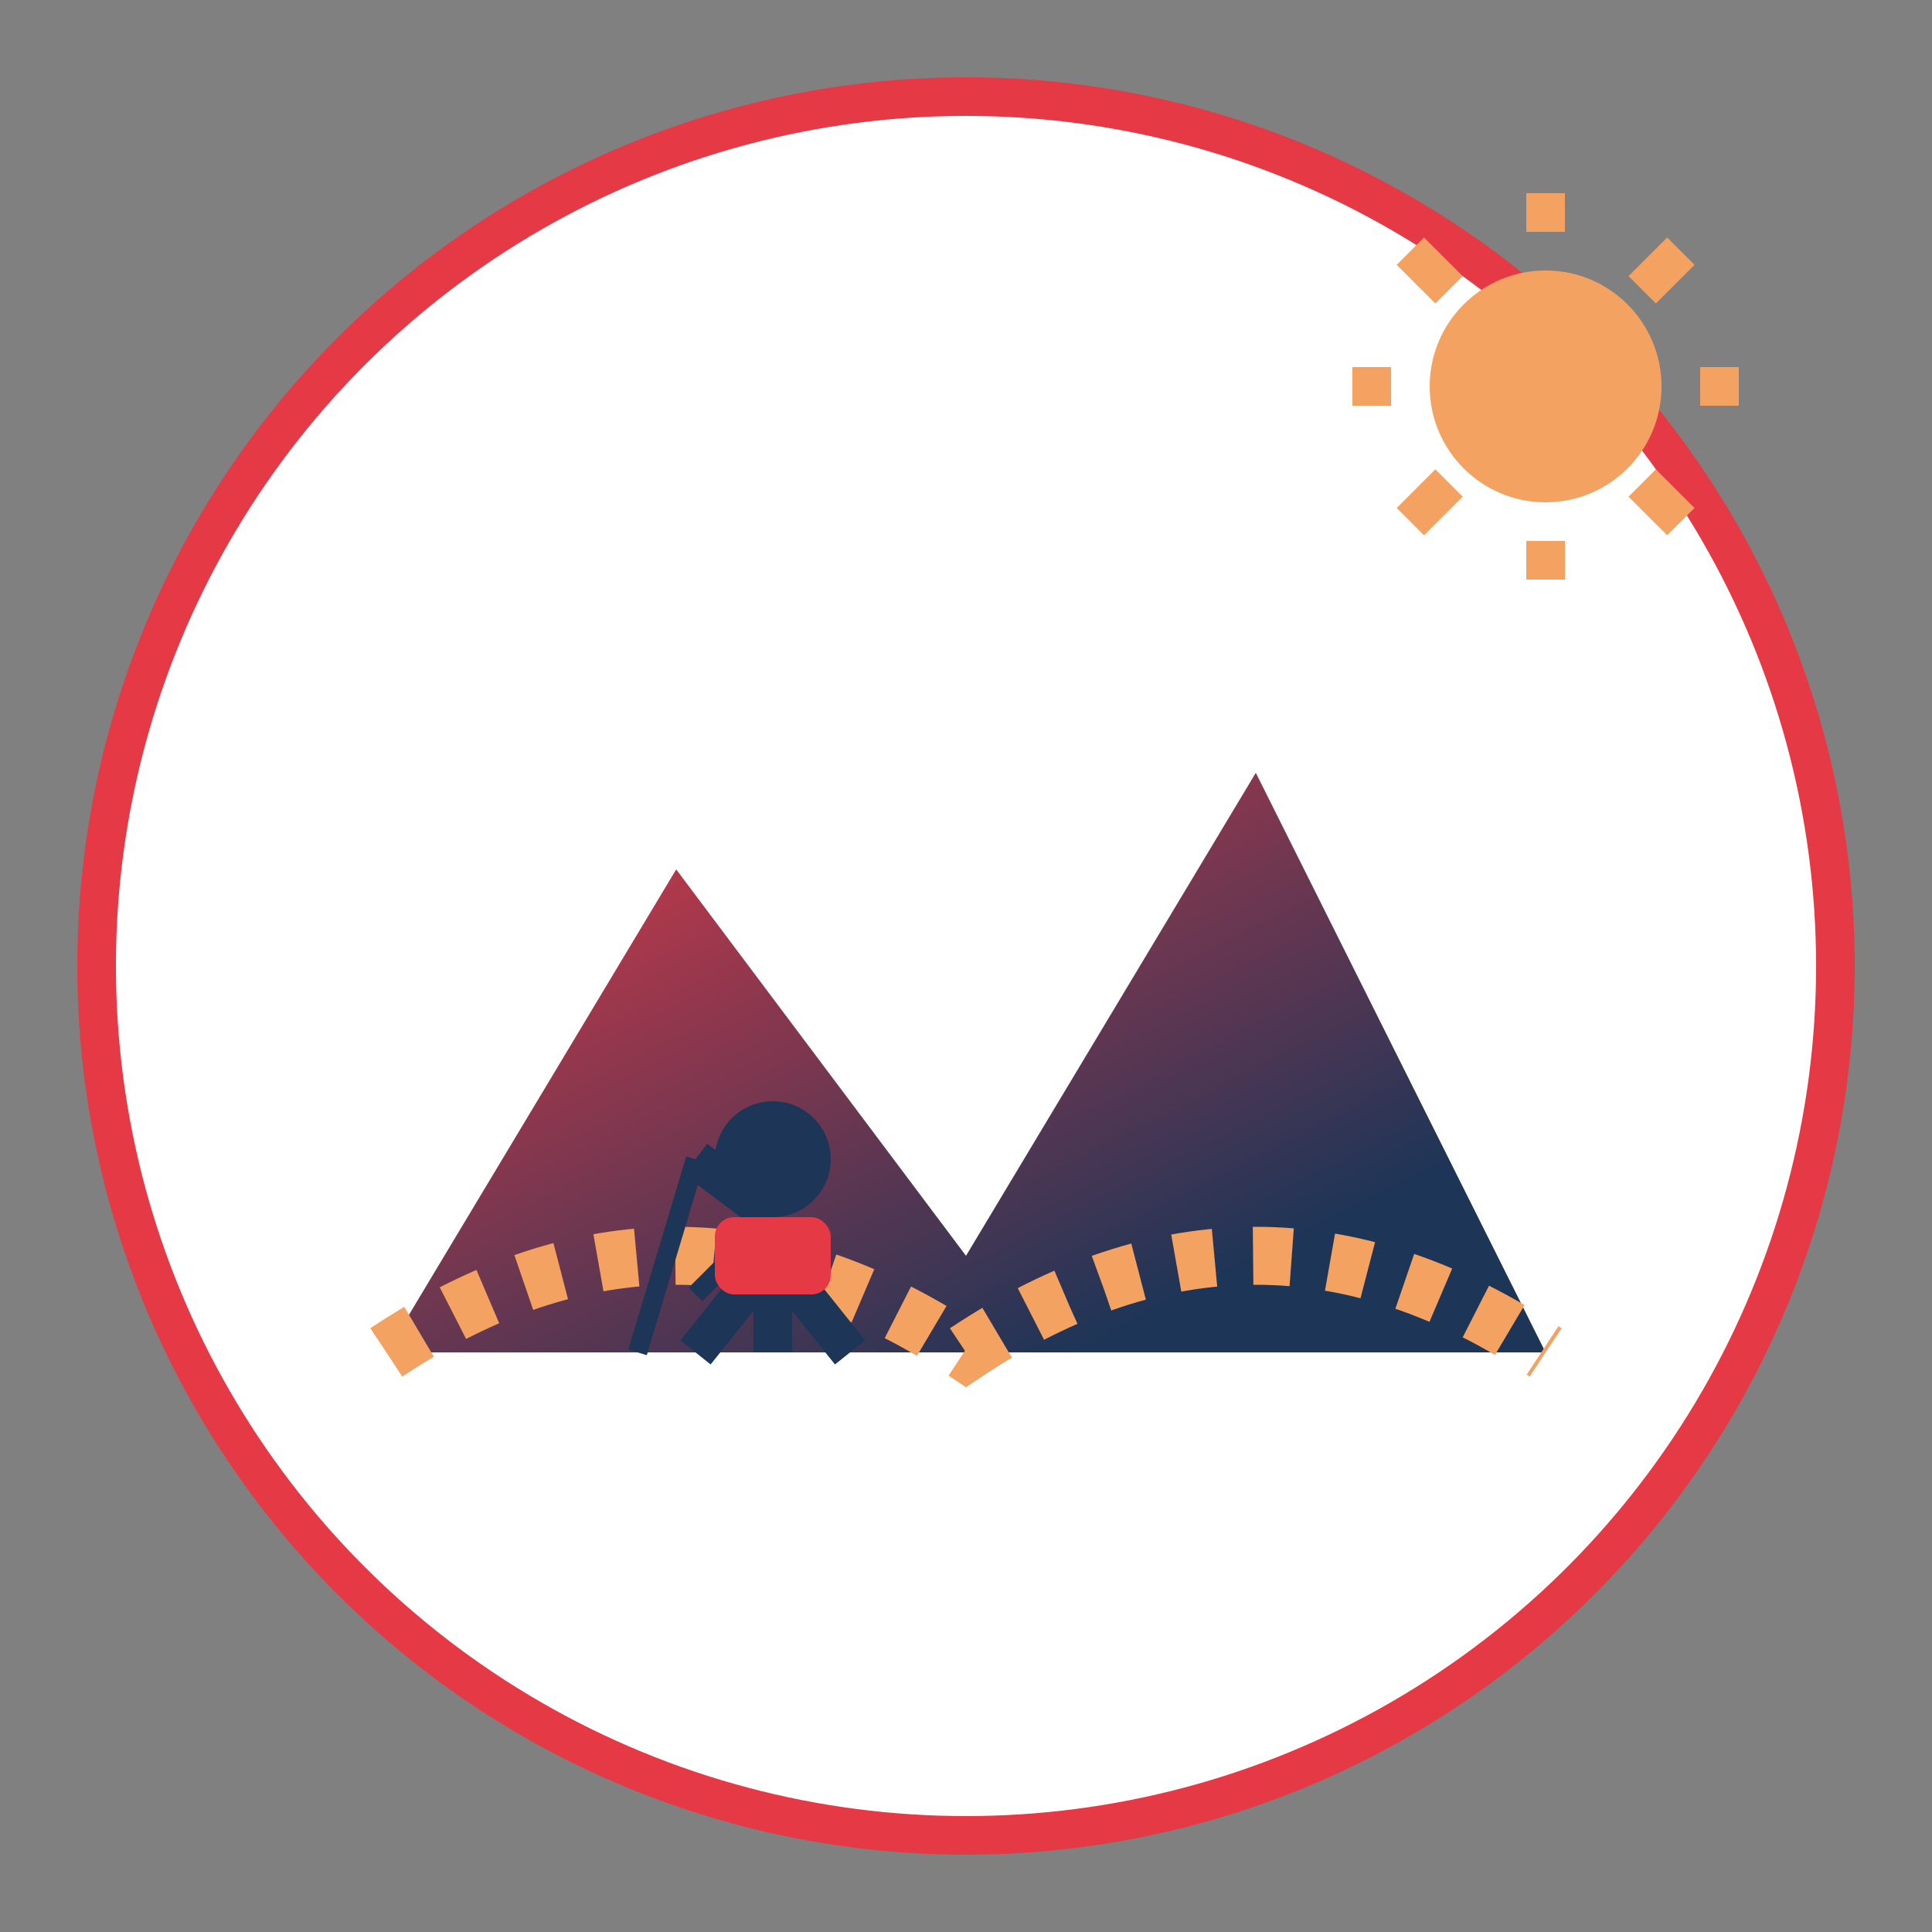
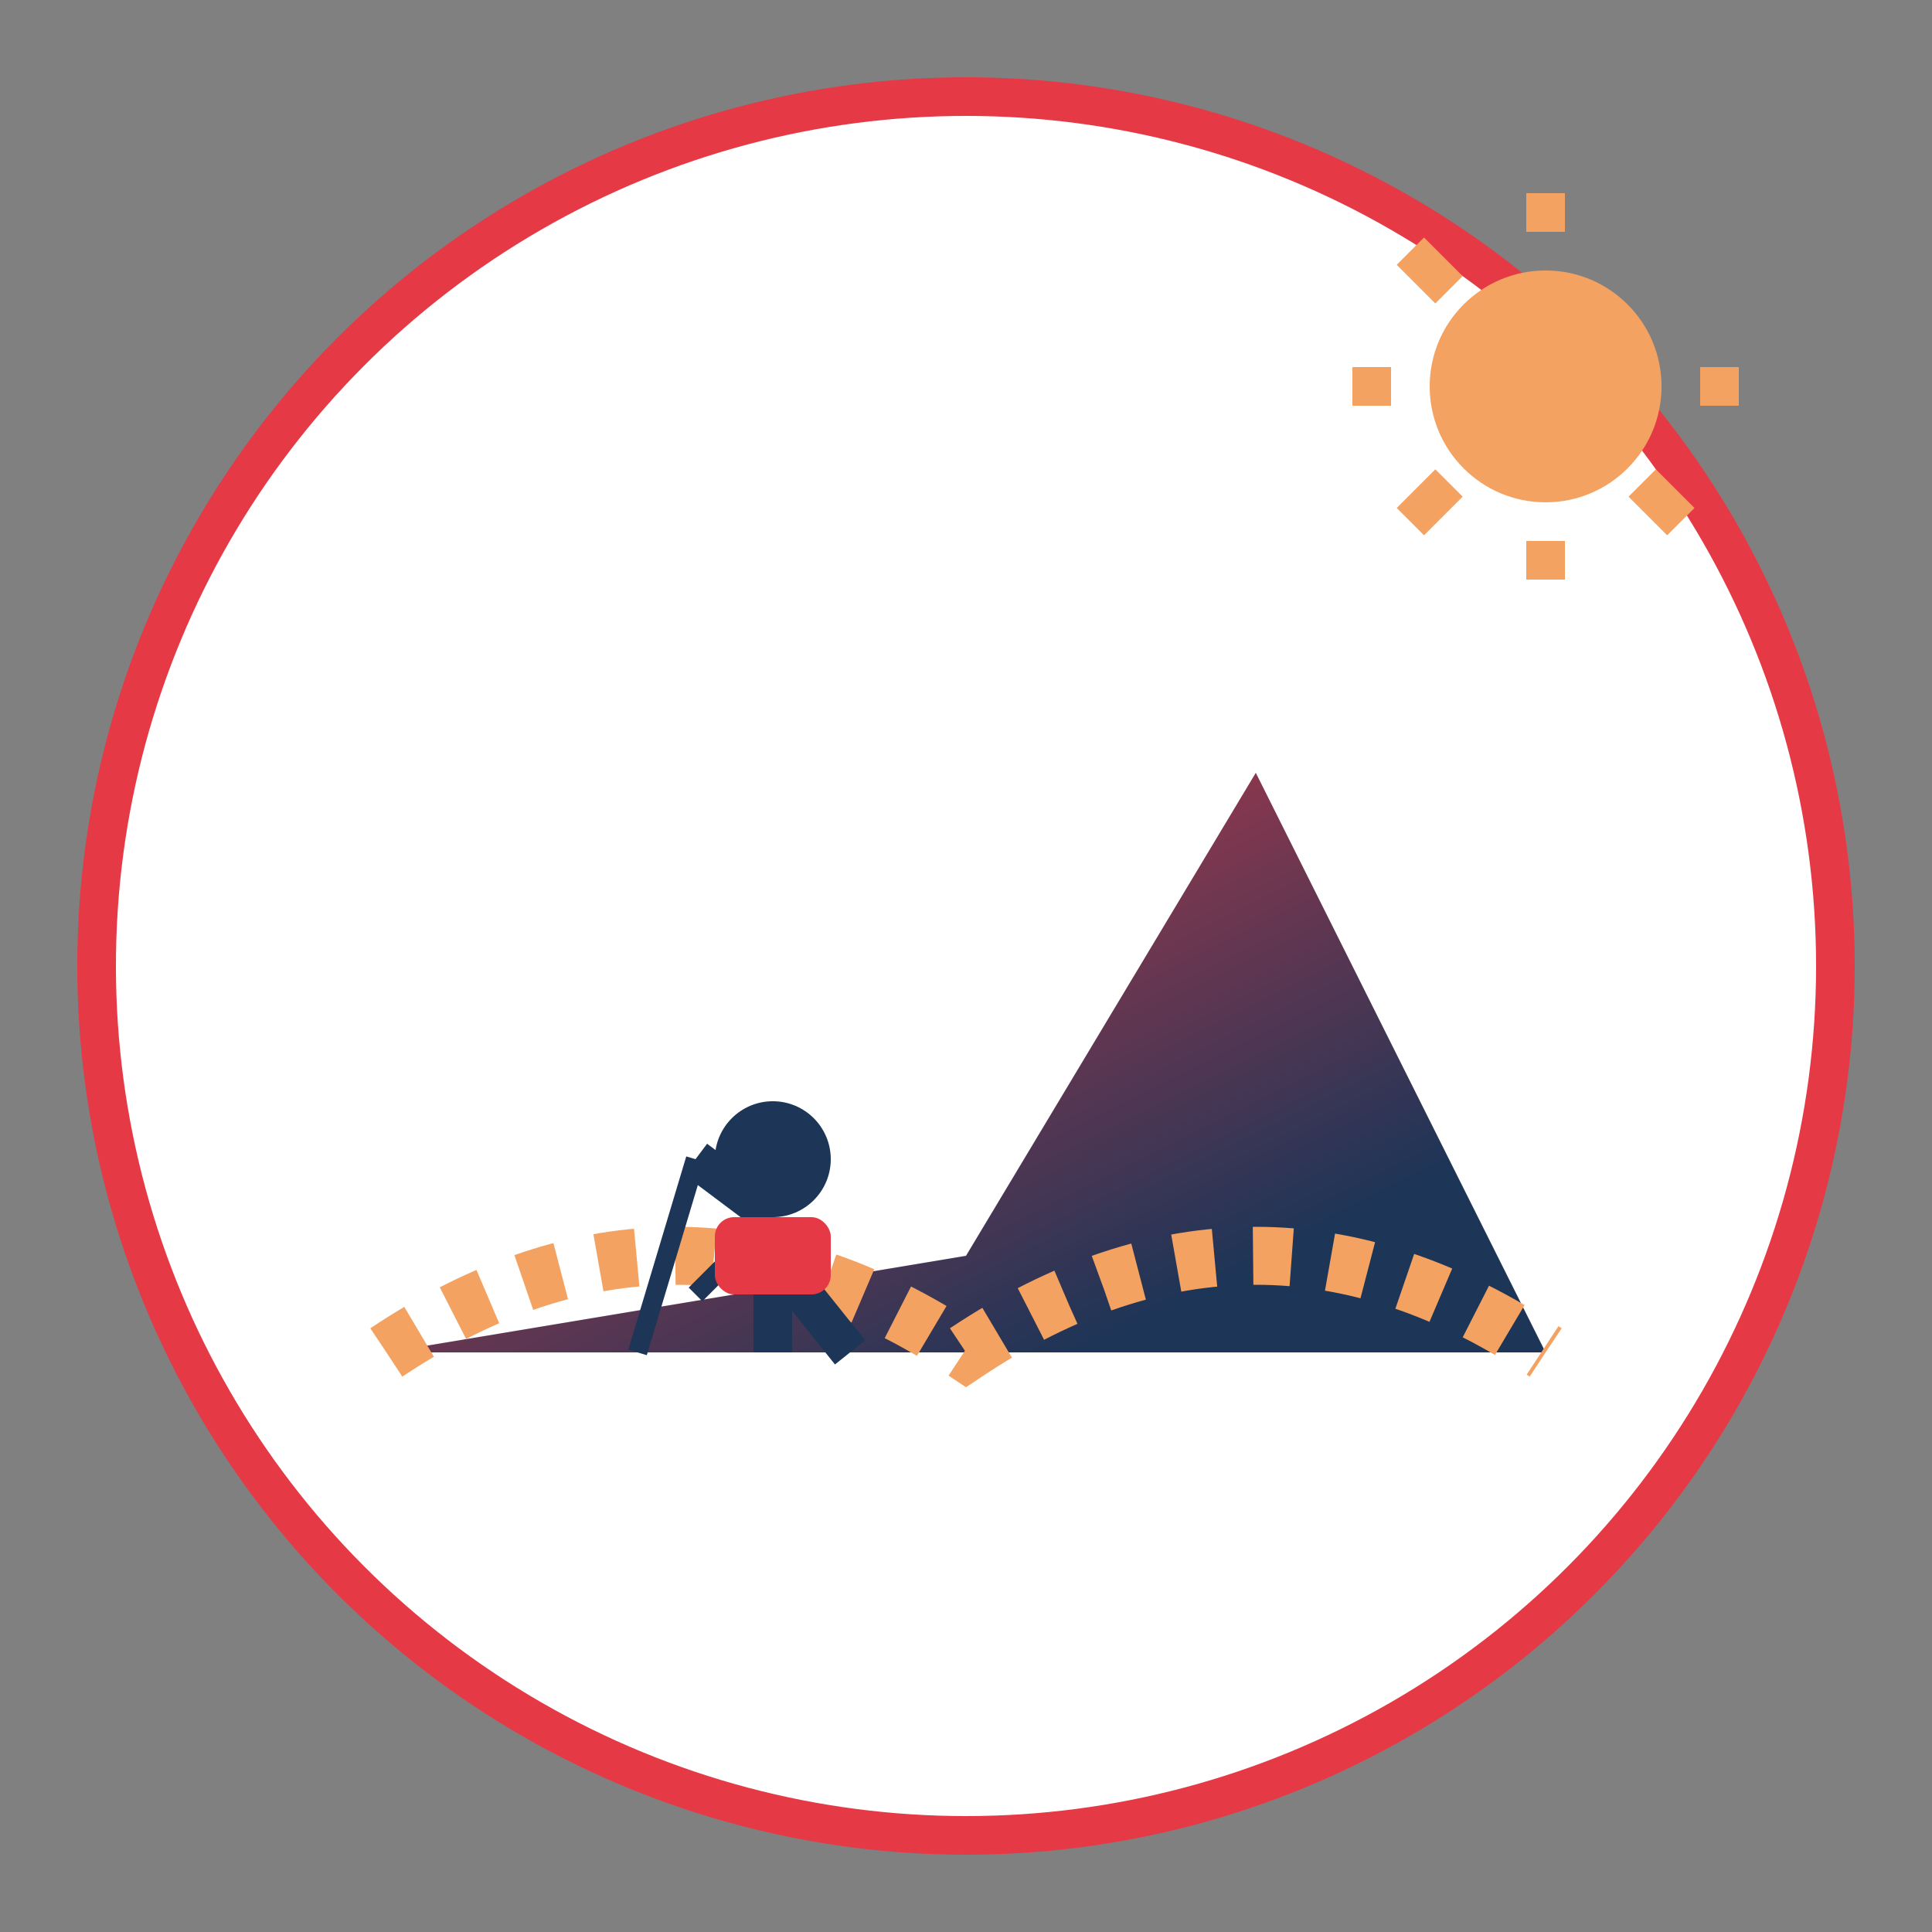
<svg xmlns="http://www.w3.org/2000/svg" viewBox="0 0 100 100">
  <rect x="0" y="0" width="100" height="100" fill="#808080" stroke="none" />
  <defs>
    <linearGradient id="grad1" x1="0%" y1="0%" x2="100%" y2="100%">
      <stop offset="0%" style="stop-color:#e63946;stop-opacity:1" />
      <stop offset="80%" style="stop-color:#1d3557;stop-opacity:1" />
    </linearGradient>
  </defs>
  <circle cx="50" cy="50" r="45" fill="white" stroke="#e63946" stroke-width="2" />
-   <path d="M20,70 L35,45 L50,65 L65,40 L80,70 Z" fill="url(#grad1)" />
+   <path d="M20,70 L50,65 L65,40 L80,70 Z" fill="url(#grad1)" />
  <path d="M20,70 Q35,60 50,70 Q65,60 80,70" fill="none" stroke="#f4a261" stroke-width="3" stroke-dasharray="2,2" />
  <circle cx="40" cy="60" r="3" fill="#1d3557" />
  <line x1="40" y1="63" x2="40" y2="70" stroke="#1d3557" stroke-width="2" />
-   <line x1="40" y1="65" x2="36" y2="70" stroke="#1d3557" stroke-width="2" />
  <line x1="40" y1="65" x2="44" y2="70" stroke="#1d3557" stroke-width="2" />
  <line x1="40" y1="63" x2="36" y2="60" stroke="#1d3557" stroke-width="2" />
  <line x1="40" y1="63" x2="36" y2="67" stroke="#1d3557" stroke-width="1" />
  <line x1="36" y1="60" x2="33" y2="70" stroke="#1d3557" stroke-width="1" />
  <rect x="37" y="63" width="6" height="4" rx="1" fill="#e63946" />
  <circle cx="80" cy="20" r="6" fill="#f4a261" />
  <line x1="80" y1="10" x2="80" y2="12" stroke="#f4a261" stroke-width="2" />
  <line x1="80" y1="28" x2="80" y2="30" stroke="#f4a261" stroke-width="2" />
  <line x1="70" y1="20" x2="72" y2="20" stroke="#f4a261" stroke-width="2" />
  <line x1="88" y1="20" x2="90" y2="20" stroke="#f4a261" stroke-width="2" />
  <line x1="73" y1="13" x2="75" y2="15" stroke="#f4a261" stroke-width="2" />
  <line x1="85" y1="25" x2="87" y2="27" stroke="#f4a261" stroke-width="2" />
  <line x1="73" y1="27" x2="75" y2="25" stroke="#f4a261" stroke-width="2" />
-   <line x1="85" y1="15" x2="87" y2="13" stroke="#f4a261" stroke-width="2" />
</svg>